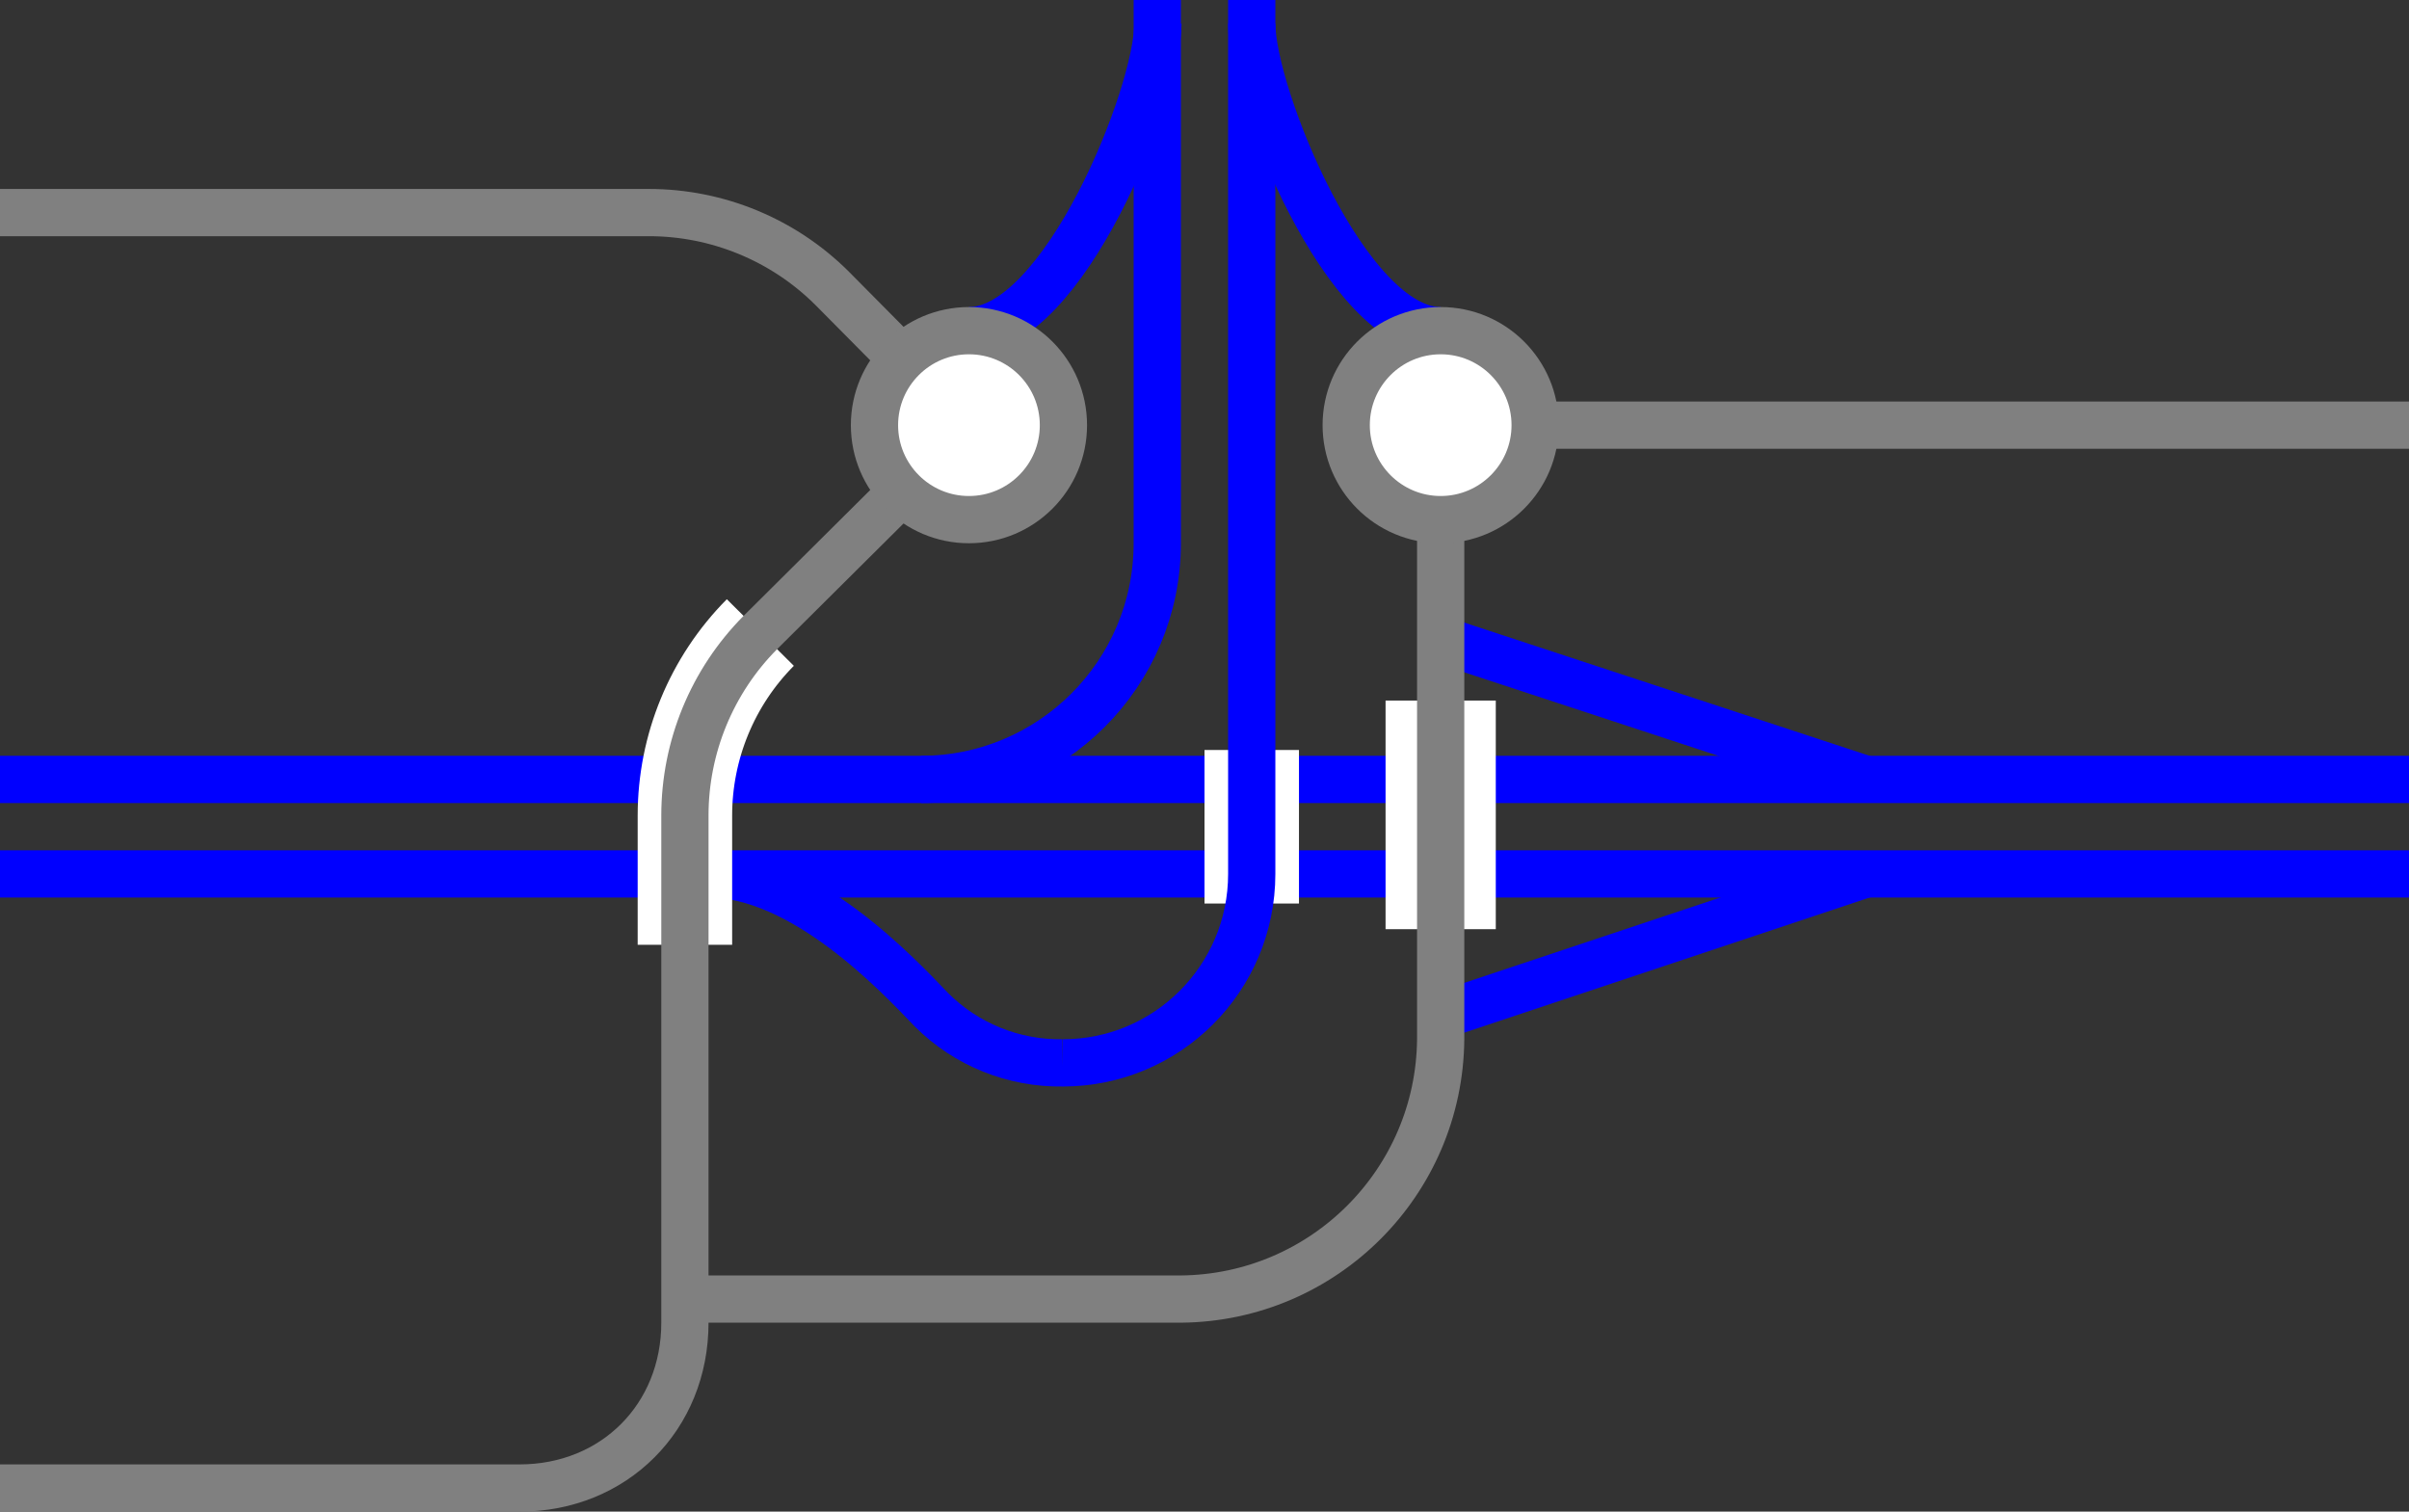
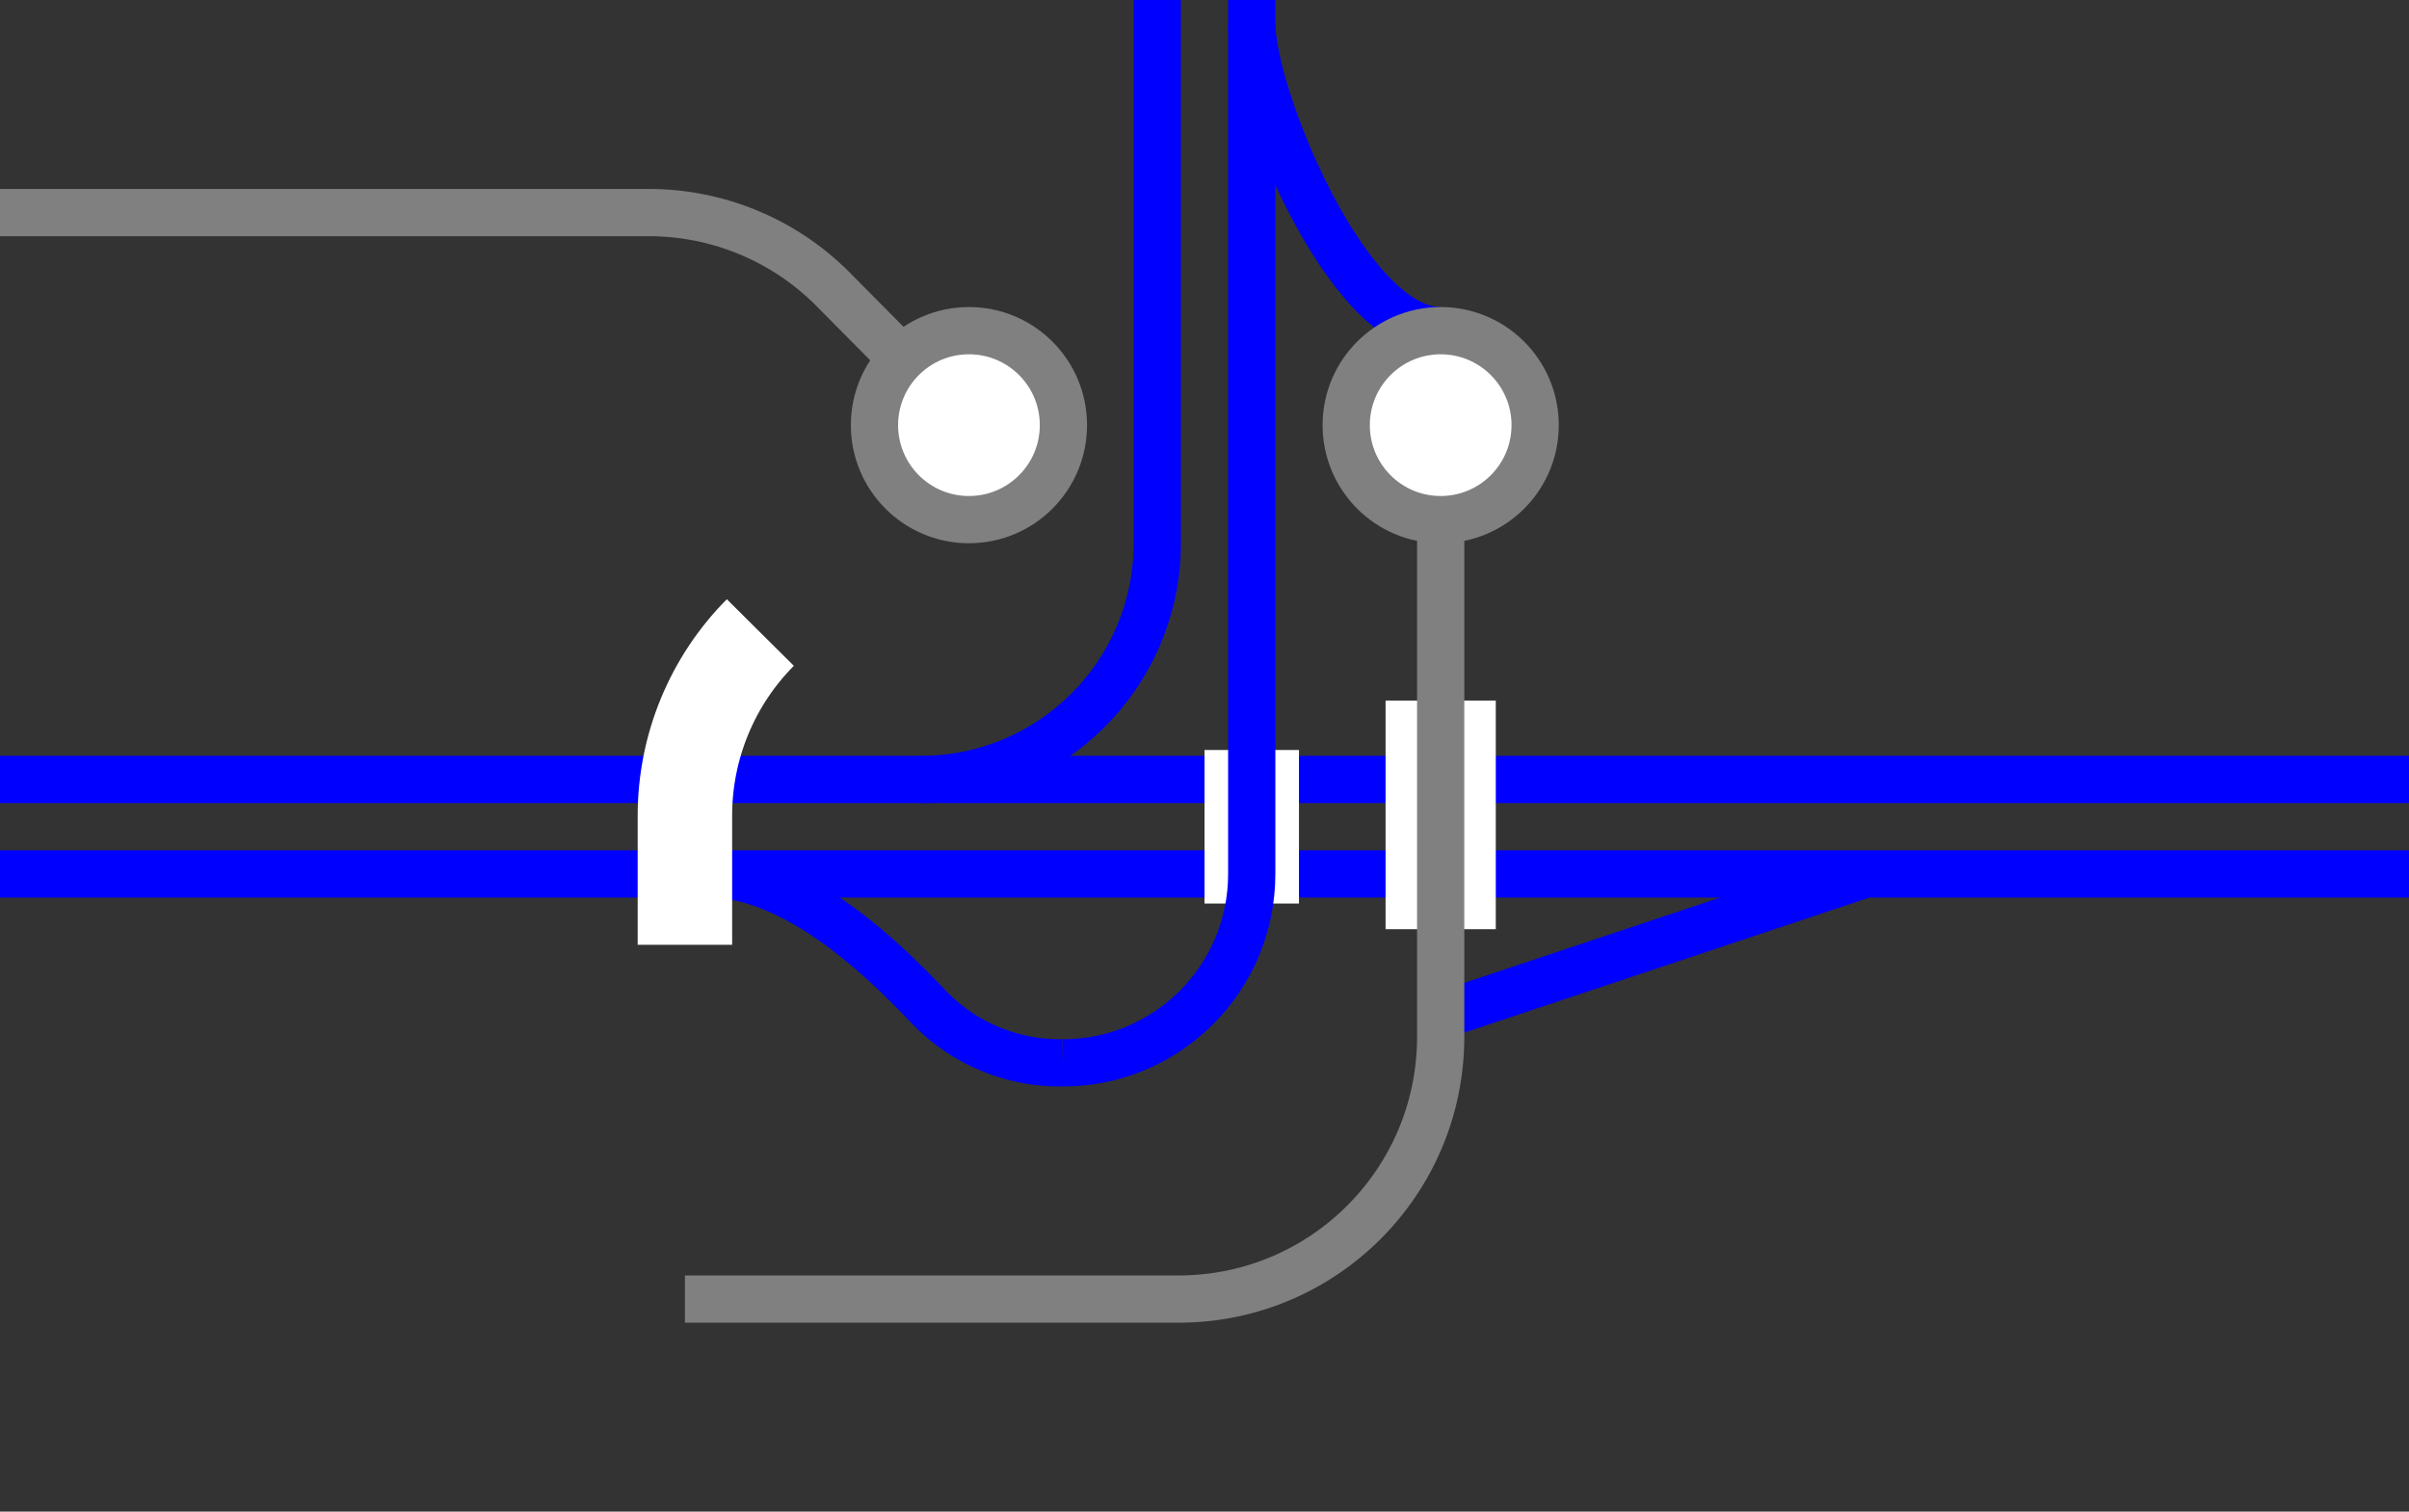
<svg xmlns="http://www.w3.org/2000/svg" viewBox="0 0 153 96">
  <rect x="0" y="0" width="153" height="96" fill="#333333" stroke="none" />
  <path d="m67.5 67.5c-3.12.05-6.13-1.16-8.34-3.37-2.16-2.26-8.16-8.63-14.16-8.63" fill="none" stroke="#00f" stroke-miterlimit="10" stroke-width="3" />
  <path d="m58.5 49.5c8.28 0 15-6.72 15-15v-34.5" fill="none" stroke="#00f" stroke-miterlimit="10" stroke-width="3" />
  <path d="m153 49.5h-153" fill="none" stroke="#00f" stroke-miterlimit="10" stroke-width="3" />
  <path d="m153 55.5h-153" fill="none" stroke="#00f" stroke-miterlimit="10" stroke-width="3" />
  <path d="m0 45.02h3v3h-3z" fill="none" />
  <path d="m150 45h3v3h-3z" fill="none" />
  <g stroke-miterlimit="10">
    <path d="m79.5 47.63v9.75" fill="none" stroke="#fff" stroke-width="6" />
    <path d="m43.5 60v-8.21c0-4.35 1.72-8.53 4.79-11.62" fill="none" stroke="#fff" stroke-width="6" />
    <path d="m79.5 0v55.5c0 6.63-5.37 12-12 12" fill="none" stroke="#00f" stroke-width="3" />
    <path d="m91.5 64.5 27-9" fill="none" stroke="#00f" stroke-width="3" />
-     <path d="m91.12 40.5 27.38 9" fill="none" stroke="#00f" stroke-width="3" />
    <path d="m91.5 44.49v14.52" fill="#fff" stroke="#fff" stroke-width="7" />
    <path d="m91.5 33v33c-.08 9.08-7.42 16.42-16.5 16.5h-31.5" fill="none" stroke="#808080" stroke-width="3" />
    <path d="m91.5 21c-6 0-12-15-12-19.5" fill="none" stroke="#00f" stroke-width="3" />
    <path d="m0 13.5h41.21c4.35 0 8.53 1.72 11.62 4.79l8.65 8.73" fill="none" stroke="#808080" stroke-width="3" />
    <circle cx="91.5" cy="27" fill="#fff" r="6" stroke="#808080" stroke-width="3" />
-     <path d="m61.54 21c6 0 12-15 12-19.5" fill="none" stroke="#00f" stroke-width="3" />
-     <path d="m0 94.5h33c6 0 10.5-4.5 10.5-10.5v-32.21c0-4.35 1.72-8.53 4.79-11.62l13.25-13.17" fill="none" stroke="#808080" stroke-width="3" />
    <circle cx="61.54" cy="27" fill="#fff" r="6" stroke="#808080" stroke-width="3" />
-     <path d="m97.5 27h55.5" fill="none" stroke="#808080" stroke-width="3" />
  </g>
</svg>